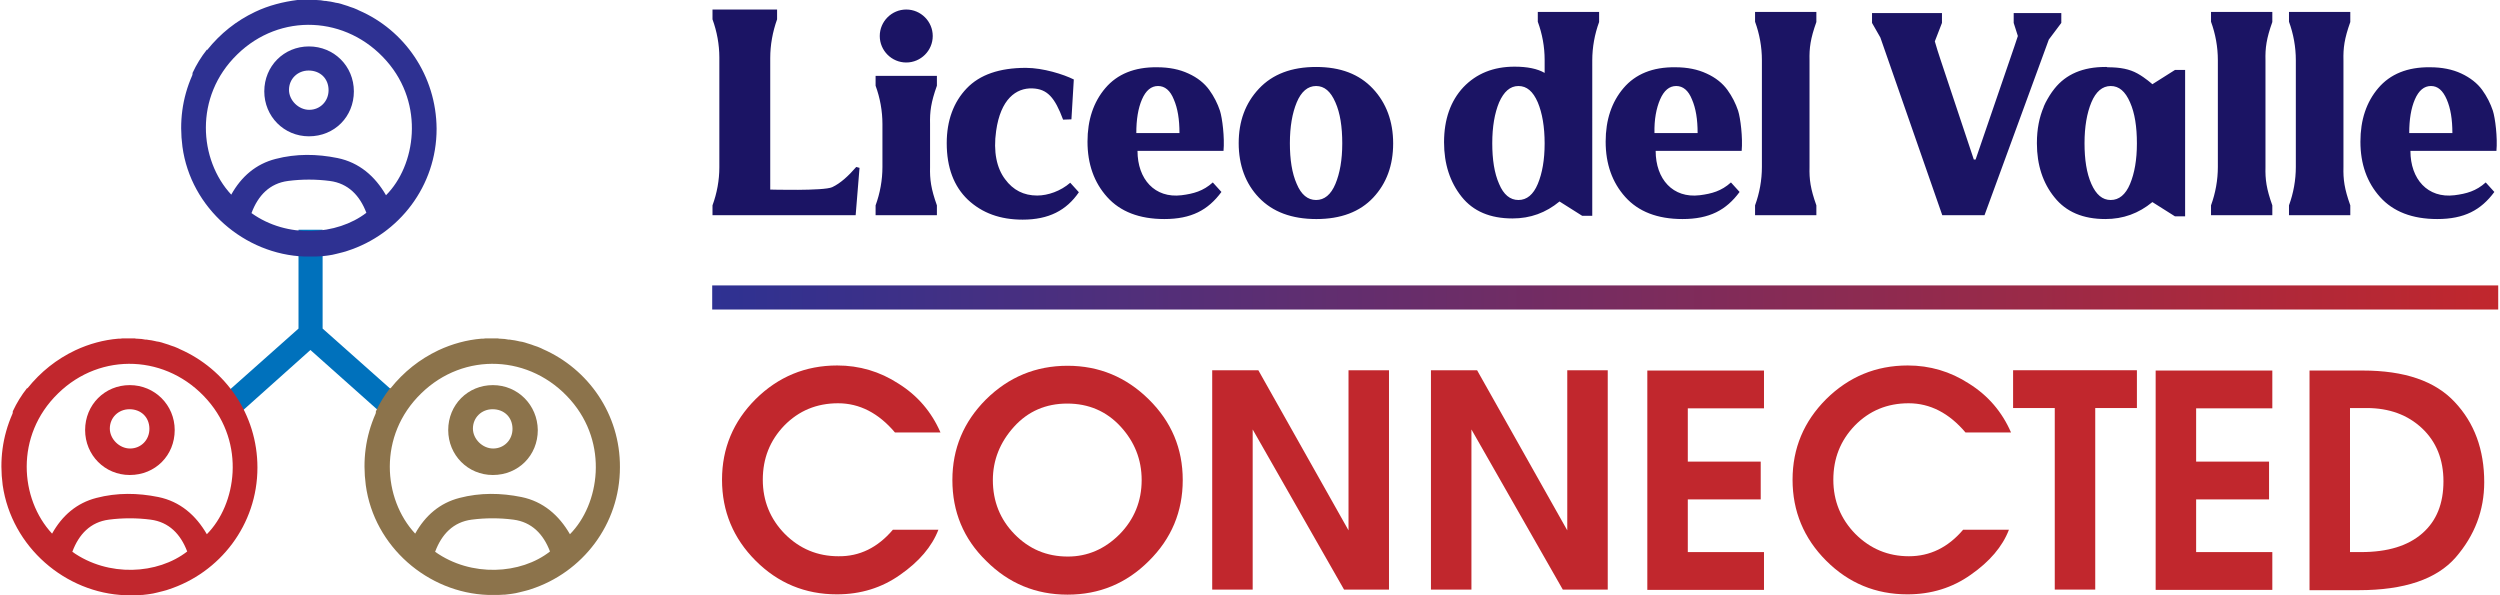
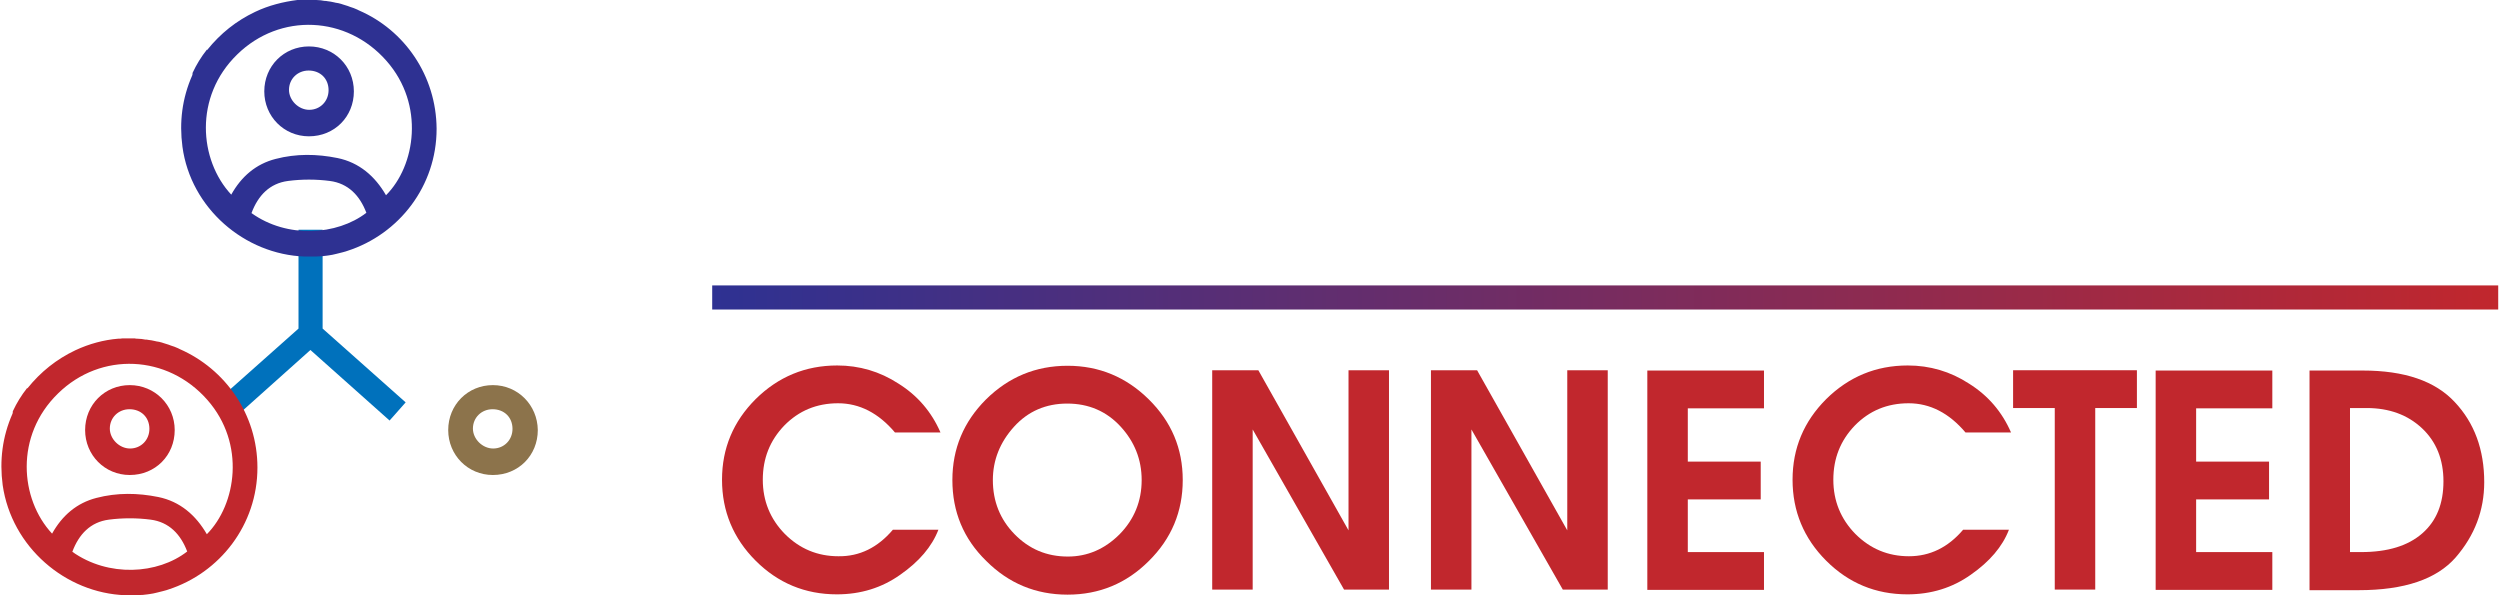
<svg xmlns="http://www.w3.org/2000/svg" version="1.1" id="Layer_1" x="0px" y="0px" viewBox="0 0 840 200" style="enable-background:new 0 0 840 200;" xml:space="preserve">
  <style type="text/css">
	.st0{fill:#0071BC;}
	.st1{fill:#C1272D;}
	.st2{fill:#1B1464;}
	.st3{fill:url(#SVGID_1_);}
	.st4{fill:#8C734B;}
	.st5{fill:#2E3192;}
</style>
  <g>
    <polygon class="st0" points="136.3,135.2 108.4,110.4 108.4,77.2 108.4,77.2 100.3,77.2 100.3,77.2 100.3,110.4 72.4,135.2    77.8,141.3 104.3,117.6 130.9,141.3  " />
    <g>
      <path class="st1" d="M300,178h15.3c-2.2,5.7-6.5,10.7-12.8,15.1c-6.2,4.4-13.3,6.6-21.3,6.6c-10.7,0-19.8-3.8-27.3-11.3    c-7.5-7.5-11.3-16.6-11.3-27.2c0-10.6,3.8-19.6,11.3-27.1c7.6-7.5,16.7-11.3,27.4-11.3c7.4,0,14.3,2,20.6,6.1    c6.4,4,11.1,9.5,14.1,16.4h-15.3c-5.5-6.5-11.9-9.8-19.1-9.8c-7.2,0-13.2,2.5-18.1,7.5c-4.8,5-7.2,11-7.2,18.2    c0,7.1,2.5,13.2,7.4,18.2c5,5,11,7.5,18,7.5C288.8,187,294.9,184,300,178z" />
      <path class="st1" d="M320,161.3c0-10.6,3.8-19.6,11.3-27.1c7.6-7.5,16.7-11.3,27.4-11.3c10.6,0,19.7,3.8,27.3,11.3    c7.6,7.5,11.4,16.5,11.4,27.1c0,10.6-3.8,19.7-11.4,27.2c-7.5,7.5-16.6,11.3-27.3,11.3c-10.7,0-19.8-3.8-27.3-11.3    C323.7,181,320,171.9,320,161.3z M333.6,161.3c0,7.1,2.4,13.2,7.3,18.2c4.9,5,10.8,7.5,17.9,7.5c6.6,0,12.4-2.5,17.4-7.5    c4.9-5,7.4-11.1,7.4-18.2c0-6.9-2.4-12.9-7.1-18c-4.7-5.1-10.7-7.7-17.9-7.7c-7.2,0-13.2,2.6-17.9,7.8    C336,148.6,333.6,154.6,333.6,161.3z" />
      <path class="st1" d="M407.3,124.4h15.5l30.3,53.8v-53.8h13.6v73.7h-15.1l-30.7-53.8v53.8h-13.6V124.4z" />
      <path class="st1" d="M480.8,124.4h15.5l30.3,53.8v-53.8h13.6v73.7h-15.1l-30.7-53.8v53.8h-13.6V124.4z" />
      <path class="st1" d="M553.5,198.2v-73.7h39.2v12.7h-25.6v17.9h24.5v12.7h-24.5v17.7h25.6v12.7H553.5z" />
      <path class="st1" d="M659.6,178H675c-2.2,5.7-6.5,10.7-12.8,15.1c-6.2,4.4-13.3,6.6-21.3,6.6c-10.7,0-19.8-3.8-27.3-11.3    c-7.5-7.5-11.3-16.6-11.3-27.2c0-10.6,3.8-19.6,11.3-27.1c7.6-7.5,16.7-11.3,27.4-11.3c7.4,0,14.3,2,20.6,6.1    c6.4,4,11.1,9.5,14.1,16.4h-15.3c-5.5-6.5-11.9-9.8-19.1-9.8c-7.2,0-13.2,2.5-18.1,7.5c-4.8,5-7.2,11-7.2,18.2    c0,7.1,2.5,13.2,7.4,18.2c5,5,11,7.5,18,7.5S654.5,184,659.6,178z" />
      <path class="st1" d="M676.4,124.4H718v12.7h-14v61h-13.6v-61h-14V124.4z" />
      <path class="st1" d="M724.3,198.2v-73.7h39.2v12.7h-25.6v17.9h24.5v12.7h-24.5v17.7h25.6v12.7H724.3z" />
      <path class="st1" d="M776,198.2v-73.7h17.9c14,0,24.3,3.5,30.9,10.6c6.6,7,9.9,16,9.9,26.9c0,9.5-3.2,17.9-9.6,25.3    c-6.4,7.3-17.2,11-32.6,11H776z M789.6,185.5h3.7c9,0,15.8-2.1,20.6-6.3c4.8-4.2,7.1-10,7.1-17.5c0-7.3-2.4-13.3-7.2-17.8    c-4.8-4.5-11-6.8-18.6-6.8h-2.4h-3.2V185.5z" />
    </g>
-     <path class="st2" d="M294.2,25.5v3.3c1.5,4.1,2.3,8.5,2.3,12.9v-9.7l0,12.3h0v11.8c0,4.4-0.8,8.8-2.3,12.9v3.3h20.6v-3.3   c-2-5.6-2.4-8.7-2.3-12.9V41.7c-0.1-4.2,0.3-7.3,2.3-12.9v-3.3H294.2z M324.8,29.7c-4.4,4.6-6.7,10.8-6.7,18.4   c0,8.2,2.4,14.5,7.1,19c4.8,4.5,10.9,6.7,18.4,6.7c8.8,0,14.7-3.1,18.9-9.2l-2.9-3.2c-3.2,2.8-7.5,4.3-11.1,4.3   c-4.5,0-8.1-1.8-10.8-5.5c-2.8-3.7-4-9.2-3-16.2c1.5-10.7,6.7-14.5,12.2-14.3c5,0.2,7.5,3,10.3,10.5l2.8-0.1l0.8-13.4   c-3.4-1.7-10.3-3.9-16.1-3.9C335.8,22.8,329.2,25.1,324.8,29.7 M383.7,33.4c1.3-3,3.1-4.5,5.4-4.5c2.3,0,4.1,1.5,5.3,4.5   c1.3,3,1.9,6.7,1.9,11.3h-14.5C381.8,40.2,382.4,36.4,383.7,33.4 M371.4,29.6c-4,4.7-6,10.7-6,18c0,7.5,2.2,13.7,6.6,18.6   c4.4,4.9,10.8,7.4,19.2,7.4c9.1,0,14.7-3,19.2-9.1l-2.9-3.2c-3.2,2.9-6.5,3.8-10.5,4.3c-9,1.1-14.8-5.4-14.8-14.9h28.9   c0.4-4.5-0.4-11-1.2-13.5c-0.8-2.4-2-4.8-3.6-7c-1.6-2.2-3.9-4.1-7-5.5c-3-1.4-6.5-2.1-10.5-2.1C381.2,22.5,375.4,24.9,371.4,29.6    M435.7,61.8c-1.6-3.6-2.3-8.2-2.3-13.7c0-5.5,0.8-10.1,2.3-13.7c1.5-3.6,3.7-5.5,6.5-5.5c2.8,0,4.9,1.8,6.5,5.5   c1.6,3.6,2.3,8.2,2.3,13.8c0,5.5-0.8,10-2.3,13.6c-1.5,3.6-3.7,5.4-6.5,5.4C439.4,67.2,437.2,65.4,435.7,61.8 M423,29.8   c-4.6,4.9-6.8,11-6.8,18.3c0,7.4,2.3,13.6,6.8,18.3c4.6,4.8,11,7.2,19.3,7.2c8.2,0,14.6-2.4,19.1-7.2c4.5-4.8,6.7-10.9,6.7-18.2   c0-7.4-2.3-13.6-6.8-18.4c-4.6-4.9-10.9-7.3-19.1-7.3C434,22.5,427.6,24.9,423,29.8 M557.8,33.4c1.3-3,3.1-4.5,5.4-4.5   c2.3,0,4.1,1.5,5.3,4.5c1.3,3,1.9,6.7,1.9,11.3h-14.5C555.8,40.2,556.5,36.4,557.8,33.4 M545.5,29.6c-4,4.7-6,10.7-6,18   c0,7.5,2.2,13.7,6.6,18.6c4.4,4.9,10.8,7.4,19.2,7.4c9.1,0,14.7-3,19.2-9.1l-2.9-3.2c-3.2,2.9-6.5,3.8-10.5,4.3   c-9,1.1-14.8-5.4-14.8-14.9h28.9c0.4-4.5-0.4-11-1.2-13.5c-0.8-2.4-2-4.8-3.6-7c-1.6-2.2-3.9-4.1-7-5.5c-3-1.4-6.5-2.1-10.5-2.1   C555.3,22.5,549.5,24.9,545.5,29.6 M702.7,61.8c-1.6-3.6-2.3-8.2-2.3-13.7c0-5.5,0.8-10.1,2.3-13.7c1.5-3.6,3.7-5.5,6.5-5.5   c2.8,0,4.9,1.8,6.5,5.5c1.6,3.6,2.3,8.2,2.3,13.8c0,5.5-0.8,10-2.3,13.6c-1.5,3.6-3.7,5.4-6.5,5.4   C706.4,67.2,704.3,65.4,702.7,61.8 M707.7,22.5c-0.1,0-0.2,0-0.3,0c-7.5,0-13.2,2.4-17.1,7.3c-1.2,1.5-2.1,3-3,4.7   c-0.2,0.4-0.4,0.9-0.6,1.3c0,0,0,0,0,0.1c-1.5,3.5-2.3,7.5-2.3,12.1c0,0,0,0.1,0,0.1c0,0,0,0.1,0,0.1l0,0c0,7.2,2,13.3,5.9,18.1   c3.9,4.9,9.6,7.3,17.1,7.3c6,0,11.2-1.9,15.8-5.7l7.6,4.8h3.4V23.5h-3.4l-7.6,4.8c0,0-2.3-2.1-5-3.6c-2.7-1.5-5.8-2.1-10.1-2.1   C707.9,22.5,707.8,22.5,707.7,22.5 M811.4,33.4c1.3-3,3.1-4.5,5.4-4.5c2.3,0,4,1.5,5.3,4.5c1.3,3,1.9,6.7,1.9,11.3h-14.5   C809.5,40.2,810.1,36.4,811.4,33.4 M799.1,29.6c-4,4.7-6,10.7-6,18c0,7.5,2.2,13.7,6.6,18.6c4.4,4.9,10.8,7.4,19.2,7.4   c9.1,0,14.7-3,19.2-9.1l-2.9-3.2c-3.2,2.9-6.5,3.8-10.5,4.3c-9,1.1-14.8-5.4-14.8-14.9h28.9c0.4-4.5-0.4-11-1.2-13.5   c-0.8-2.4-2-4.8-3.6-7c-1.6-2.2-4-4.1-7-5.5c-3-1.4-6.5-2.1-10.5-2.1C808.9,22.5,803.1,24.9,799.1,29.6 M676.6,4.4v3.3l1.4,4.4   c-0.4,1.1-0.8,2.3-1.2,3.6l-13,37.9h-0.6L652,20c-0.7-2.2-1.4-4.2-1.9-6.1l2.4-6.2V4.4H629l0,0.1v3.2l2.8,4.9l20.8,59.7h14.2   l21.6-59l4.2-5.6V4.4H676.6z M503.7,61.8c-1.6-3.6-2.3-8.2-2.3-13.7c0-5.5,0.8-10.1,2.3-13.7c1.6-3.6,3.7-5.5,6.5-5.5   c2.8,0,4.9,1.8,6.5,5.5c1.5,3.6,2.3,8.2,2.3,13.8c0,5.5-0.8,10-2.3,13.6c-1.5,3.6-3.7,5.4-6.5,5.4   C507.4,67.2,505.2,65.4,503.7,61.8 M516.7,4v3.3c1.5,4.1,2.3,8.4,2.3,12.8v4.4l0,0c-2.4-1.4-5.8-2.1-10.1-2.1   c-7.1,0-12.8,2.3-17.2,6.9c-4.3,4.6-6.5,10.8-6.5,18.5c0,7.3,2,13.4,5.9,18.3c3.9,4.9,9.6,7.3,17.1,7.3c6,0,11.2-1.9,15.8-5.7   l7.6,4.8h3.4V21.5l0,0v-1.2c0-4.4,0.8-8.8,2.3-12.9V4H516.7z M589.7,4v3.3c1.5,4.1,2.3,8.5,2.3,12.9v11.8l0,12.3h0v11.8   c0,4.4-0.8,8.8-2.3,12.9v3.3h20.6v-3.3c-2-5.6-2.4-8.7-2.3-12.9V20.3c-0.1-4.2,0.3-7.3,2.3-12.9V4H589.7z M742.9,4v3.3   c1.5,4.1,2.3,8.5,2.3,12.9v11.8l0,12.3h0v11.8c0,4.4-0.8,8.8-2.3,12.9v3.3h20.6v-3.3c-2-5.6-2.4-8.7-2.3-12.9V20.3   c-0.1-4.2,0.3-7.3,2.3-12.9V4H742.9z M769.1,4v3.3c1.5,4.1,2.3,8.5,2.3,12.9v11.8l0,12.3h0v11.8c0,4.4-0.8,8.8-2.3,12.9v3.3h20.6   v-3.3c-2-5.6-2.4-8.7-2.3-12.9V20.3c-0.1-4.2,0.3-7.3,2.3-12.9V4H769.1z M239.4,3.2v3.3c1.5,4.1,2.3,8.5,2.3,12.8v36.9   c0,4.4-0.8,8.7-2.3,12.8v3.3h48.1l1.3-15.9l-1.1-0.3c-2.6,3-5.3,5.5-8.1,6.8c-2.8,1.3-20.8,0.8-20.8,0.8l0-13.9V19.5   c0-4.4,0.8-8.8,2.3-13V3.2H239.4z M295.6,12.1c0,4.9,4,8.9,8.9,8.9c4.9,0,8.9-4,8.9-8.9c0-4.9-4-8.9-8.9-8.9   C299.6,3.2,295.6,7.2,295.6,12.1" />
    <linearGradient id="SVGID_1_" gradientUnits="userSpaceOnUse" x1="239.31" y1="100.002" x2="839.364" y2="100.002">
      <stop offset="0" style="stop-color:#2E3192" />
      <stop offset="1" style="stop-color:#C1272D" />
    </linearGradient>
    <rect x="239.3" y="95.9" class="st3" width="600.1" height="8.1" />
    <g>
      <path class="st4" d="M165.6,129.4c-8.4,0-15,6.6-15,15.1c0,8.4,6.6,15.1,15,15.1c8.6,0,15.1-6.6,15.1-15.1    C180.6,136.1,174,129.4,165.6,129.4z M165.7,150.7c-3.6,0-6.8-3.2-6.8-6.7c0-3.7,2.9-6.5,6.6-6.5c3.9,0,6.7,2.7,6.7,6.6    C172.2,147.8,169.4,150.7,165.7,150.7z" />
-       <path class="st4" d="M182.4,117.3c-0.2-0.1-0.4-0.2-0.6-0.3c-0.4-0.2-0.8-0.3-1.2-0.5c-0.4-0.1-0.8-0.3-1.2-0.4    c-0.3-0.1-0.5-0.2-0.8-0.3c-0.5-0.2-1.1-0.3-1.6-0.5c-0.2-0.1-0.4-0.1-0.6-0.2c-0.6-0.2-1.2-0.3-1.9-0.4c-0.1,0-0.3-0.1-0.4-0.1    c-0.8-0.2-1.5-0.3-2.3-0.4c-0.3-0.1-0.7-0.1-1-0.1c-0.4-0.1-0.8-0.1-1.2-0.2c-0.5,0-1-0.1-1.5-0.1c-0.3,0-0.5,0-0.8-0.1    c-0.5,0-0.9,0-1.4,0c-0.3,0-0.6,0-1,0c-0.4,0-0.8,0-1.1,0c-0.5,0-1,0-1.5,0.1c-0.2,0-0.4,0-0.6,0c-4.8,0.4-9.7,1.7-14.4,3.9    c-6.3,3-11.6,7.2-16.1,12.8c0,0-0.1-0.1-0.1-0.1c-1.9,2.4-3.5,5-4.8,7.8c0,0.3,0,0.6-0.1,0.8c-3.4,7.7-4.4,15.7-3.3,24    c2.8,20.7,20.9,36.2,41.1,36.9c0.2,0,0.3,0,0.5,0c0.4,0,0.8,0,1.2,0c0.5,0,1,0,1.4,0c0.2,0,0.3,0,0.5,0c0.6,0,1.2-0.1,1.8-0.1    c0.1,0,0.2,0,0.3,0c0.6-0.1,1.1-0.1,1.7-0.2c0.2,0,0.5-0.1,0.7-0.1c0.4-0.1,0.8-0.1,1.2-0.2c0.4-0.1,0.8-0.2,1.3-0.3    c0.3-0.1,0.5-0.1,0.8-0.2c0.4-0.1,0.8-0.2,1.2-0.3c0.4-0.1,0.7-0.2,1.1-0.3c0.2-0.1,0.4-0.1,0.6-0.2c17.4-5.6,30-21.8,30-41    C208.4,139.2,197.7,124,182.4,117.3z M146.2,185.4c2.2-5.9,6.1-10,12.3-10.8c4.6-0.6,9.4-0.6,14,0c6.2,0.8,10.1,4.9,12.3,10.7    C175,193,158.3,194,146.2,185.4z M191.5,179.5c-3.7-6.4-9-11-16.3-12.5c-6.9-1.4-13.9-1.5-20.8,0.3c-6.6,1.7-11.5,5.9-14.9,12    c-10.8-11.6-12.6-32.9,2-47.1c14.4-14.1,36.8-13.1,50.2,2.2C204.6,149.1,201.4,169.5,191.5,179.5z" />
    </g>
    <g>
      <path class="st1" d="M43.6,129.4c-8.4,0-15,6.6-15,15.1c0,8.4,6.6,15.1,15,15.1c8.6,0,15.1-6.6,15.1-15.1    C58.7,136.1,52,129.4,43.6,129.4z M43.7,150.7c-3.6,0-6.8-3.2-6.8-6.7c0-3.7,2.9-6.5,6.6-6.5c3.9,0,6.7,2.7,6.7,6.6    C50.2,147.8,47.4,150.7,43.7,150.7z" />
      <path class="st1" d="M60.4,117.3c-0.2-0.1-0.4-0.2-0.6-0.3c-0.4-0.2-0.8-0.3-1.2-0.5c-0.4-0.1-0.8-0.3-1.2-0.4    c-0.3-0.1-0.5-0.2-0.8-0.3c-0.5-0.2-1.1-0.3-1.6-0.5c-0.2-0.1-0.4-0.1-0.6-0.2c-0.6-0.2-1.2-0.3-1.9-0.4c-0.1,0-0.3-0.1-0.4-0.1    c-0.8-0.2-1.5-0.3-2.3-0.4c-0.3-0.1-0.7-0.1-1-0.1c-0.4-0.1-0.8-0.1-1.2-0.2c-0.5,0-1-0.1-1.5-0.1c-0.3,0-0.5,0-0.8-0.1    c-0.5,0-0.9,0-1.4,0c-0.3,0-0.6,0-1,0c-0.4,0-0.8,0-1.1,0c-0.5,0-1,0-1.5,0.1c-0.2,0-0.4,0-0.6,0c-4.8,0.4-9.7,1.7-14.4,3.9    c-6.3,3-11.6,7.2-16.1,12.8c0,0-0.1-0.1-0.1-0.1c-1.9,2.4-3.5,5-4.8,7.8c0,0.3,0,0.6-0.1,0.8c-3.4,7.7-4.4,15.7-3.3,24    C3.9,183.8,22,199.3,42.2,200c0.2,0,0.3,0,0.5,0c0.4,0,0.8,0,1.2,0c0.5,0,1,0,1.4,0c0.2,0,0.3,0,0.5,0c0.6,0,1.2-0.1,1.8-0.1    c0.1,0,0.2,0,0.3,0c0.6-0.1,1.1-0.1,1.7-0.2c0.2,0,0.5-0.1,0.7-0.1c0.4-0.1,0.8-0.1,1.2-0.2c0.4-0.1,0.8-0.2,1.3-0.3    c0.3-0.1,0.5-0.1,0.8-0.2c0.4-0.1,0.8-0.2,1.2-0.3c0.4-0.1,0.7-0.2,1.1-0.3c0.2-0.1,0.4-0.1,0.6-0.2c17.4-5.6,30-21.8,30-41    C86.5,139.2,75.7,124,60.4,117.3z M24.3,185.4c2.2-5.9,6.1-10,12.3-10.8c4.6-0.6,9.4-0.6,14,0c6.2,0.8,10.1,4.9,12.3,10.7    C53,193,36.4,194,24.3,185.4z M69.5,179.5c-3.7-6.4-9-11-16.3-12.5c-6.9-1.4-13.9-1.5-20.8,0.3c-6.6,1.7-11.5,5.9-14.9,12    c-10.8-11.6-12.6-32.9,2-47.1c14.4-14.1,36.8-13.1,50.2,2.2C82.6,149.1,79.4,169.5,69.5,179.5z" />
    </g>
    <g>
      <path class="st5" d="M103.8,15.6c-8.4,0-15,6.6-15,15.1c0,8.4,6.6,15.1,15,15.1c8.6,0,15.1-6.6,15.1-15.1    C118.9,22.2,112.2,15.6,103.8,15.6z M103.9,36.9c-3.6,0-6.8-3.2-6.8-6.7c0-3.7,2.9-6.5,6.6-6.5c3.9,0,6.7,2.7,6.7,6.6    C110.4,34,107.6,36.9,103.9,36.9z" />
      <path class="st5" d="M120.6,3.5c-0.2-0.1-0.4-0.2-0.6-0.3c-0.4-0.2-0.8-0.3-1.2-0.5c-0.4-0.1-0.8-0.3-1.2-0.4    c-0.3-0.1-0.5-0.2-0.8-0.3c-0.5-0.2-1.1-0.3-1.6-0.5c-0.2-0.1-0.4-0.1-0.6-0.2c-0.6-0.2-1.2-0.3-1.9-0.4c-0.1,0-0.3-0.1-0.4-0.1    c-0.8-0.2-1.5-0.3-2.3-0.4c-0.3-0.1-0.7-0.1-1-0.1c-0.4-0.1-0.8-0.1-1.2-0.2c-0.5,0-1-0.1-1.5-0.1c-0.3,0-0.5,0-0.8-0.1    c-0.5,0-0.9,0-1.4,0c-0.3,0-0.6,0-1,0c-0.4,0-0.8,0-1.1,0c-0.5,0-1,0-1.5,0.1c-0.2,0-0.4,0-0.6,0C95.2,0.6,90.3,1.8,85.7,4    c-6.3,3-11.6,7.2-16.1,12.8c0,0-0.1-0.1-0.1-0.1c-1.9,2.4-3.5,5-4.8,7.8c0,0.3,0,0.6-0.1,0.8c-3.4,7.7-4.4,15.7-3.3,24    c2.8,20.7,20.9,36.2,41.1,36.9c0.2,0,0.3,0,0.5,0c0.4,0,0.8,0,1.2,0c0.5,0,1,0,1.4,0c0.2,0,0.3,0,0.5,0c0.6,0,1.2-0.1,1.8-0.1    c0.1,0,0.2,0,0.3,0c0.6-0.1,1.1-0.1,1.7-0.2c0.2,0,0.5-0.1,0.7-0.1c0.4-0.1,0.8-0.1,1.2-0.2c0.4-0.1,0.8-0.2,1.3-0.3    c0.3-0.1,0.5-0.1,0.8-0.2c0.4-0.1,0.8-0.2,1.2-0.3c0.4-0.1,0.7-0.2,1.1-0.3c0.2-0.1,0.4-0.1,0.6-0.2c17.4-5.6,30-21.8,30-41    C146.6,25.4,135.9,10.1,120.6,3.5z M84.5,71.6c2.2-5.9,6.1-10,12.3-10.8c4.6-0.6,9.4-0.6,14,0c6.2,0.8,10.1,4.9,12.3,10.7    C113.2,79.1,96.5,80.2,84.5,71.6z M129.7,65.6c-3.7-6.4-9-11-16.3-12.5c-6.9-1.4-13.9-1.5-20.8,0.3c-6.6,1.7-11.5,5.9-14.9,12    c-10.8-11.6-12.6-32.9,2-47.1c14.4-14.1,36.8-13.1,50.2,2.2C142.8,35.2,139.6,55.7,129.7,65.6z" />
    </g>
  </g>
</svg>